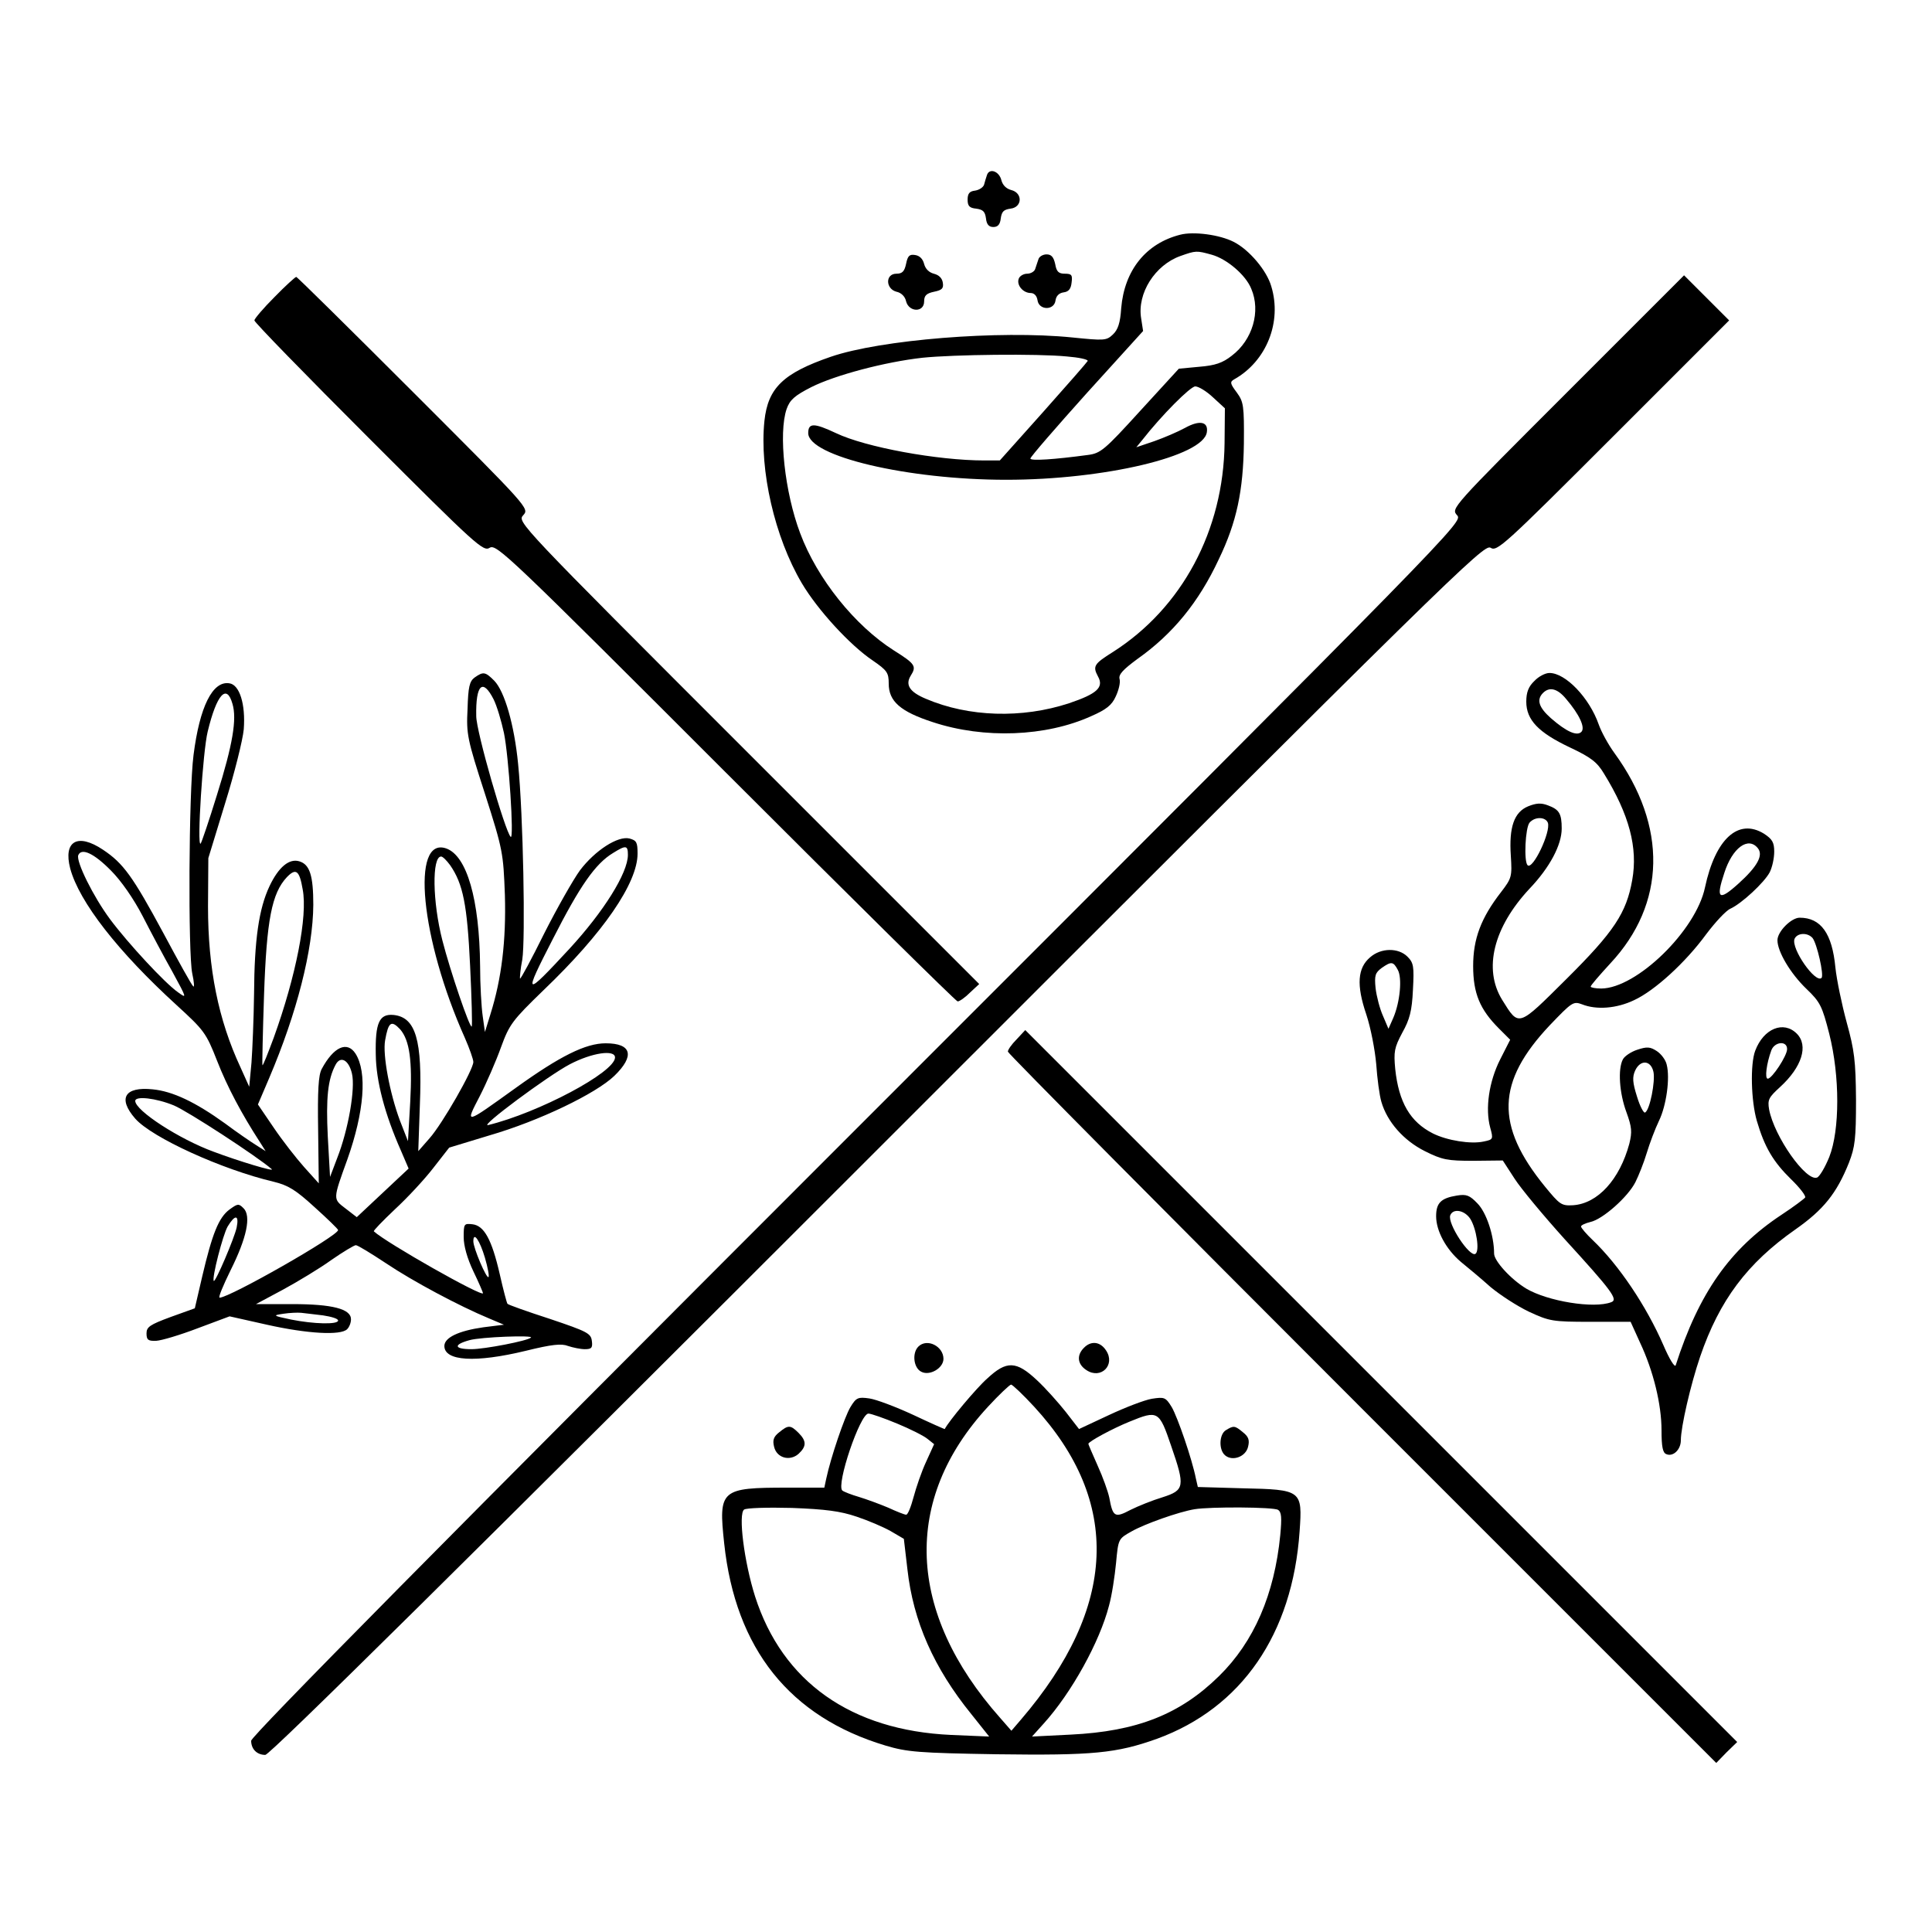
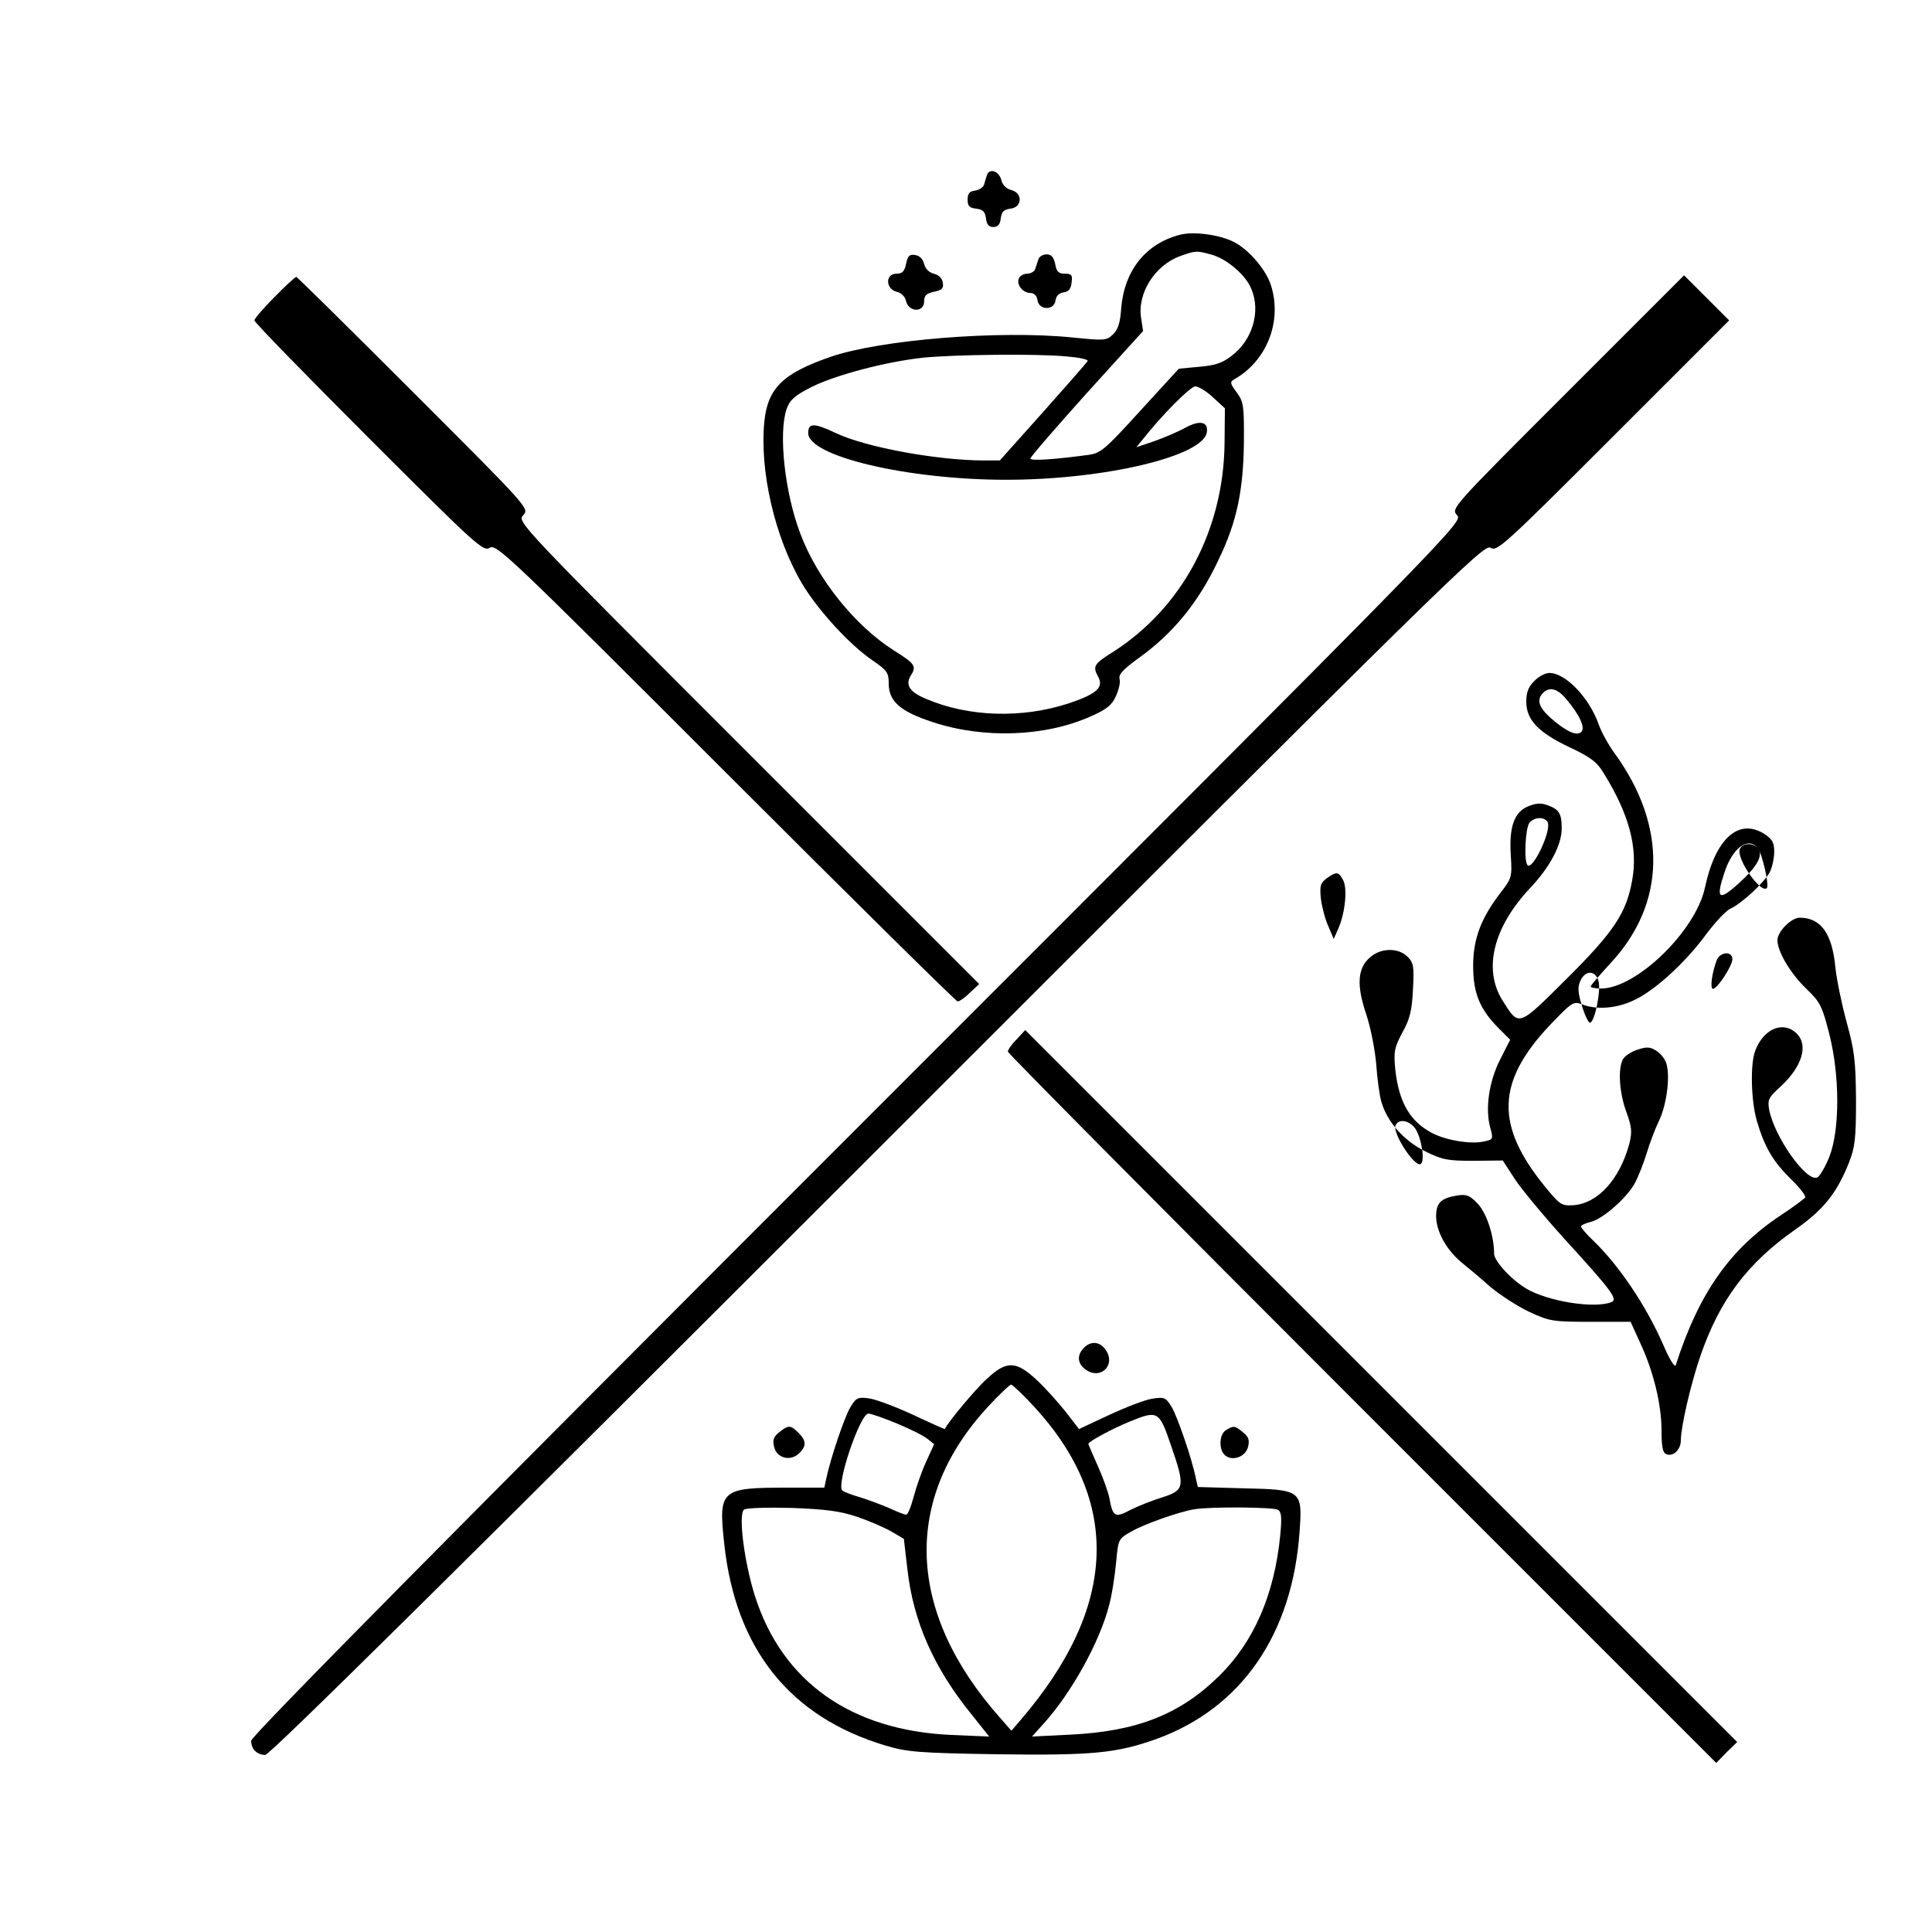
<svg xmlns="http://www.w3.org/2000/svg" version="1.0" width="600pt" height="600pt" viewBox="0 0 600 600" preserveAspectRatio="xMidYMid meet">
  <g transform="translate(0,600) scale(0.1,-0.1)" fill="#000000" stroke="none">
    <path d="M3065 5456 c-3 -9 -7 -22 -9 -30 -3 -8 -15 -16 -28 -18 -17 -2 -23 -9 -23 -28 0 -20 6 -26 27 -28 21 -3 27 -9 30 -30 2 -19 9 -27 23 -27 14 0 21 8 23 27 3 21 9 27 30 30 37 4 39 49 2 58 -15 4 -26 15 -30 30 -7 29 -38 39 -45 16z" />
    <path d="M3665 5271 c-106 -27 -173 -110 -183 -228 -3 -46 -10 -67 -26 -82 -20 -19 -27 -19 -126 -9 -227 23 -596 -7 -750 -60 -148 -51 -195 -97 -206 -199 -16 -153 32 -362 116 -504 49 -83 150 -193 220 -240 45 -31 50 -38 50 -72 0 -55 36 -87 138 -120 158 -52 350 -45 491 19 46 20 64 34 76 61 9 19 15 43 12 54 -4 14 10 29 56 63 109 77 190 176 252 309 56 116 76 213 78 360 1 118 -1 129 -22 158 -21 28 -22 33 -8 41 100 56 149 178 115 289 -14 49 -69 114 -117 138 -43 22 -124 33 -166 22z m98 -62 c47 -13 106 -63 123 -106 30 -70 4 -159 -61 -208 -28 -22 -51 -30 -100 -34 l-64 -6 -120 -131 c-111 -122 -123 -132 -163 -137 -104 -14 -178 -19 -178 -11 0 5 79 96 175 203 l175 193 -6 39 c-13 78 43 166 122 194 48 17 50 17 97 4z m-450 -316 c37 -3 66 -9 65 -14 -2 -4 -64 -75 -138 -158 l-135 -151 -48 0 c-145 0 -369 41 -461 85 -68 32 -86 32 -86 0 0 -72 309 -145 615 -145 304 0 613 73 623 148 5 33 -23 38 -68 13 -22 -12 -64 -30 -95 -41 l-56 -19 18 22 c61 78 150 167 165 167 10 0 35 -15 55 -34 l37 -34 -1 -108 c-3 -271 -132 -512 -347 -649 -59 -37 -63 -44 -46 -76 19 -34 -4 -54 -90 -83 -146 -48 -312 -43 -445 14 -50 21 -64 43 -47 71 19 30 15 37 -52 79 -121 77 -238 222 -291 364 -48 127 -68 311 -42 386 10 28 24 41 77 68 74 37 228 78 345 91 98 10 356 13 448 4z" />
    <path d="M2814 5181 c-5 -24 -12 -31 -30 -31 -35 0 -34 -47 0 -56 15 -3 27 -15 30 -30 9 -34 56 -35 56 0 0 18 7 25 31 30 24 5 30 10 27 28 -2 14 -12 24 -28 28 -15 4 -26 15 -30 30 -4 16 -14 26 -28 28 -18 3 -23 -3 -28 -27z" />
    <path d="M3225 5195 c-3 -8 -7 -22 -10 -30 -2 -8 -14 -15 -25 -15 -11 0 -23 -7 -26 -15 -8 -20 13 -45 37 -45 11 0 19 -9 21 -22 4 -32 52 -33 56 -1 2 14 11 23 25 25 16 2 23 11 25 31 3 23 0 27 -21 27 -19 0 -26 6 -30 30 -5 22 -12 30 -27 30 -11 0 -23 -7 -25 -15z" />
    <path d="M852 5077 c-34 -34 -62 -67 -62 -72 0 -6 160 -170 355 -365 336 -336 356 -354 376 -341 21 12 58 -23 733 -698 391 -391 715 -711 720 -711 6 0 23 12 38 27 l29 27 -718 718 c-716 716 -717 717 -698 738 19 21 18 22 -340 380 -198 198 -362 360 -365 360 -3 0 -34 -28 -68 -63z" />
    <path d="M4868 4783 c-361 -361 -362 -362 -343 -383 19 -21 16 -24 -1863 -1903 -1278 -1278 -1882 -1889 -1882 -1903 0 -26 18 -44 44 -44 14 0 625 604 1902 1881 1789 1789 1882 1880 1903 1868 20 -13 40 5 381 346 l360 360 -70 70 -70 70 -362 -362z" />
-     <path d="M1474 3896 c-16 -12 -20 -29 -22 -98 -4 -78 -1 -93 54 -263 56 -175 57 -184 62 -315 4 -141 -10 -259 -45 -370 l-17 -55 -7 50 c-4 28 -8 97 -8 155 -2 207 -41 342 -105 365 -111 39 -80 -281 58 -589 14 -32 26 -66 26 -74 0 -24 -96 -192 -136 -237 l-35 -40 5 145 c8 201 -13 271 -82 278 -44 4 -57 -24 -55 -123 1 -83 28 -185 78 -298 l24 -56 -80 -75 -81 -76 -35 27 c-39 30 -40 26 6 153 52 147 62 270 25 328 -26 40 -68 21 -105 -48 -10 -19 -13 -66 -11 -190 l2 -165 -45 50 c-25 28 -68 83 -95 123 l-49 72 35 82 c86 202 136 398 137 538 0 91 -11 125 -43 135 -32 10 -65 -18 -93 -77 -33 -70 -47 -166 -48 -335 -1 -76 -5 -172 -8 -213 l-7 -75 -27 60 c-69 148 -101 307 -101 500 l1 150 52 170 c29 93 55 197 58 230 6 78 -13 139 -45 143 -52 8 -92 -73 -111 -223 -15 -117 -17 -615 -4 -678 6 -27 7 -45 3 -40 -5 4 -46 78 -92 164 -96 178 -125 218 -188 260 -79 53 -124 27 -102 -58 28 -104 148 -258 331 -425 84 -77 91 -85 125 -172 32 -82 77 -166 132 -251 l19 -30 -30 19 c-16 10 -60 40 -96 67 -93 67 -163 100 -225 106 -87 9 -109 -28 -54 -91 52 -59 269 -158 430 -196 45 -11 68 -25 127 -79 40 -36 73 -68 73 -71 0 -18 -337 -210 -368 -210 -5 0 11 38 34 85 50 100 65 169 40 193 -15 15 -18 14 -43 -4 -34 -25 -54 -76 -85 -208 l-23 -99 -75 -27 c-65 -24 -75 -31 -75 -51 0 -20 5 -24 30 -23 17 1 74 18 129 39 l99 37 116 -26 c125 -28 229 -34 249 -14 7 7 12 20 12 31 0 32 -58 47 -182 47 l-113 0 84 45 c46 25 114 66 150 92 36 25 71 46 76 46 6 0 48 -26 95 -57 82 -55 226 -132 320 -171 l45 -19 -64 -8 c-77 -11 -121 -32 -121 -58 0 -47 96 -53 253 -15 81 20 111 23 131 15 15 -5 39 -10 52 -10 21 0 25 4 22 26 -3 23 -14 29 -130 68 -71 23 -130 44 -132 47 -2 2 -13 43 -24 92 -25 109 -49 151 -85 155 -26 3 -27 1 -27 -40 0 -27 11 -66 30 -106 17 -35 30 -66 30 -68 0 -14 -300 156 -339 192 -2 2 27 32 65 68 38 35 92 93 119 128 l50 64 125 38 c155 45 331 130 388 185 64 62 54 101 -27 101 -62 0 -141 -39 -280 -139 -160 -115 -157 -114 -111 -25 21 41 51 110 66 152 26 71 35 83 132 177 186 178 292 333 292 424 0 35 -3 41 -25 47 -36 9 -107 -37 -154 -99 -21 -29 -71 -117 -111 -196 -39 -79 -73 -142 -75 -140 -1 2 1 29 7 59 10 62 3 450 -13 608 -12 122 -42 225 -74 258 -28 28 -34 29 -61 10z m59 -68 c10 -20 24 -67 32 -104 15 -72 32 -333 21 -323 -17 16 -107 327 -107 375 -2 98 20 119 54 52z m-811 -14 c14 -47 1 -126 -48 -282 -25 -81 -48 -149 -51 -152 -12 -11 7 288 22 348 28 116 59 150 77 86z m1228 -469 c0 -56 -75 -176 -182 -292 -141 -152 -144 -150 -51 31 84 165 132 234 187 267 40 25 46 24 46 -6z m-1605 -49 c31 -31 70 -87 98 -141 25 -49 67 -128 93 -174 45 -83 45 -83 16 -62 -40 28 -154 151 -210 226 -52 70 -106 179 -99 199 10 24 49 6 102 -48z m1053 17 c40 -58 53 -122 62 -313 5 -101 7 -186 5 -188 -6 -6 -67 173 -91 267 -31 120 -33 261 -4 261 5 0 17 -12 28 -27z m-458 -75 c16 -83 -21 -270 -90 -461 -18 -48 -33 -87 -35 -85 -1 2 1 100 5 218 8 233 24 316 71 366 28 29 39 21 49 -38z m303 -435 c29 -34 38 -97 31 -225 l-7 -122 -25 64 c-32 86 -54 205 -46 249 10 57 19 64 47 34z m667 -87 c0 -46 -238 -172 -394 -210 -30 -7 187 154 254 189 69 36 140 46 140 21z m-817 -50 c11 -46 -11 -174 -46 -263 l-22 -58 -7 125 c-6 120 0 178 24 223 15 29 41 16 51 -27z m-553 -99 c43 -18 258 -158 304 -198 10 -9 -103 25 -180 54 -107 39 -244 128 -244 158 0 16 64 9 120 -14z m195 -379 c-7 -33 -66 -171 -71 -166 -7 7 28 143 43 169 23 38 36 37 28 -3z m771 -94 c9 -31 14 -58 11 -60 -6 -6 -47 90 -47 111 0 32 20 3 36 -51z m-503 -179 c26 -4 47 -10 47 -16 0 -13 -76 -11 -146 3 -57 12 -58 13 -24 18 19 3 44 4 55 3 11 -1 41 -5 68 -8z m646 -69 c-10 -10 -144 -36 -185 -36 -54 0 -57 14 -6 28 36 10 200 16 191 8z" />
-     <path d="M4765 3885 c-18 -17 -25 -35 -25 -64 0 -57 38 -96 135 -142 66 -31 85 -46 106 -81 79 -128 106 -231 88 -331 -18 -102 -56 -160 -204 -307 -152 -151 -147 -150 -200 -65 -59 96 -27 225 85 345 63 66 100 136 100 187 0 47 -8 59 -43 72 -21 8 -36 7 -61 -3 -44 -18 -60 -65 -54 -154 4 -64 3 -69 -30 -112 -63 -81 -87 -146 -87 -230 0 -85 21 -135 80 -194 l35 -35 -31 -61 c-35 -69 -47 -153 -31 -212 10 -36 9 -37 -20 -43 -40 -9 -114 3 -158 25 -71 36 -106 97 -117 200 -5 54 -3 66 22 113 23 41 30 68 33 133 4 73 2 84 -17 103 -28 28 -82 28 -116 -2 -39 -33 -43 -86 -12 -177 14 -42 27 -110 31 -155 3 -44 10 -97 16 -117 18 -62 69 -120 135 -153 54 -27 70 -30 151 -30 l91 1 37 -57 c20 -31 90 -115 154 -186 148 -162 168 -189 146 -197 -54 -21 -198 3 -264 42 -48 29 -100 86 -100 109 0 56 -24 128 -52 156 -24 25 -34 29 -64 24 -49 -8 -64 -23 -64 -64 0 -46 31 -103 77 -142 21 -17 63 -52 92 -78 30 -25 84 -60 120 -77 63 -29 72 -31 190 -31 l125 0 29 -64 c42 -89 67 -193 67 -273 0 -52 4 -70 15 -74 21 -9 45 14 45 43 0 41 30 172 60 260 60 175 146 290 296 395 87 61 128 112 166 207 19 49 22 74 22 196 -1 121 -5 153 -29 240 -15 55 -31 132 -35 170 -10 106 -45 155 -111 155 -26 0 -69 -43 -69 -70 0 -35 40 -103 90 -151 43 -41 49 -54 71 -140 33 -131 33 -298 0 -382 -13 -32 -30 -61 -38 -64 -34 -13 -133 127 -149 212 -5 30 -1 37 34 69 68 62 89 129 52 166 -41 41 -103 16 -129 -53 -16 -42 -13 -156 5 -218 24 -82 51 -127 106 -181 27 -26 47 -52 44 -57 -4 -5 -36 -29 -74 -54 -160 -106 -256 -243 -328 -467 -3 -8 -20 20 -38 62 -53 122 -139 250 -220 327 -20 19 -36 38 -36 42 0 4 13 10 29 14 38 8 117 78 140 124 10 20 26 60 35 90 9 30 26 75 38 100 23 47 35 133 24 175 -3 14 -17 33 -31 42 -20 13 -30 14 -60 4 -19 -6 -40 -20 -45 -30 -16 -30 -11 -105 11 -164 17 -47 18 -61 9 -98 -30 -111 -98 -186 -175 -191 -36 -2 -41 2 -87 58 -155 190 -151 325 15 501 69 72 73 75 100 65 45 -18 108 -13 162 13 63 29 159 116 224 205 28 37 61 73 75 79 35 16 105 81 122 113 8 16 14 44 14 64 0 29 -6 39 -32 56 -80 49 -151 -17 -183 -167 -28 -134 -212 -313 -322 -314 -18 0 -33 3 -33 6 0 4 28 36 61 72 173 185 178 426 13 653 -19 26 -41 66 -49 89 -29 83 -103 160 -153 160 -13 0 -34 -11 -47 -25z m99 -56 c41 -48 60 -89 47 -102 -14 -14 -47 1 -95 43 -37 33 -45 57 -24 78 20 20 45 14 72 -19z m-57 -384 c10 -28 -47 -148 -63 -132 -12 12 -7 116 6 132 16 19 49 19 57 0z m652 -79 c18 -22 -1 -57 -61 -111 -60 -54 -70 -47 -43 34 25 78 74 114 104 77z m170 -279 c14 -18 36 -115 28 -124 -19 -18 -95 91 -84 121 8 19 40 21 56 3z m-1288 -99 c14 -25 7 -100 -14 -149 l-15 -34 -17 40 c-10 22 -20 61 -23 86 -4 40 -1 48 19 63 30 21 36 20 50 -6z m1209 -246 c0 -21 -47 -92 -60 -92 -10 0 -4 47 11 88 10 27 49 31 49 4z m-415 -71 c6 -29 -11 -118 -26 -126 -4 -3 -16 19 -25 49 -14 44 -15 61 -6 81 16 35 49 33 57 -4z m-569 -456 c19 -30 30 -100 16 -109 -18 -11 -88 95 -78 120 9 22 44 16 62 -11z" />
+     <path d="M4765 3885 c-18 -17 -25 -35 -25 -64 0 -57 38 -96 135 -142 66 -31 85 -46 106 -81 79 -128 106 -231 88 -331 -18 -102 -56 -160 -204 -307 -152 -151 -147 -150 -200 -65 -59 96 -27 225 85 345 63 66 100 136 100 187 0 47 -8 59 -43 72 -21 8 -36 7 -61 -3 -44 -18 -60 -65 -54 -154 4 -64 3 -69 -30 -112 -63 -81 -87 -146 -87 -230 0 -85 21 -135 80 -194 l35 -35 -31 -61 c-35 -69 -47 -153 -31 -212 10 -36 9 -37 -20 -43 -40 -9 -114 3 -158 25 -71 36 -106 97 -117 200 -5 54 -3 66 22 113 23 41 30 68 33 133 4 73 2 84 -17 103 -28 28 -82 28 -116 -2 -39 -33 -43 -86 -12 -177 14 -42 27 -110 31 -155 3 -44 10 -97 16 -117 18 -62 69 -120 135 -153 54 -27 70 -30 151 -30 l91 1 37 -57 c20 -31 90 -115 154 -186 148 -162 168 -189 146 -197 -54 -21 -198 3 -264 42 -48 29 -100 86 -100 109 0 56 -24 128 -52 156 -24 25 -34 29 -64 24 -49 -8 -64 -23 -64 -64 0 -46 31 -103 77 -142 21 -17 63 -52 92 -78 30 -25 84 -60 120 -77 63 -29 72 -31 190 -31 l125 0 29 -64 c42 -89 67 -193 67 -273 0 -52 4 -70 15 -74 21 -9 45 14 45 43 0 41 30 172 60 260 60 175 146 290 296 395 87 61 128 112 166 207 19 49 22 74 22 196 -1 121 -5 153 -29 240 -15 55 -31 132 -35 170 -10 106 -45 155 -111 155 -26 0 -69 -43 -69 -70 0 -35 40 -103 90 -151 43 -41 49 -54 71 -140 33 -131 33 -298 0 -382 -13 -32 -30 -61 -38 -64 -34 -13 -133 127 -149 212 -5 30 -1 37 34 69 68 62 89 129 52 166 -41 41 -103 16 -129 -53 -16 -42 -13 -156 5 -218 24 -82 51 -127 106 -181 27 -26 47 -52 44 -57 -4 -5 -36 -29 -74 -54 -160 -106 -256 -243 -328 -467 -3 -8 -20 20 -38 62 -53 122 -139 250 -220 327 -20 19 -36 38 -36 42 0 4 13 10 29 14 38 8 117 78 140 124 10 20 26 60 35 90 9 30 26 75 38 100 23 47 35 133 24 175 -3 14 -17 33 -31 42 -20 13 -30 14 -60 4 -19 -6 -40 -20 -45 -30 -16 -30 -11 -105 11 -164 17 -47 18 -61 9 -98 -30 -111 -98 -186 -175 -191 -36 -2 -41 2 -87 58 -155 190 -151 325 15 501 69 72 73 75 100 65 45 -18 108 -13 162 13 63 29 159 116 224 205 28 37 61 73 75 79 35 16 105 81 122 113 8 16 14 44 14 64 0 29 -6 39 -32 56 -80 49 -151 -17 -183 -167 -28 -134 -212 -313 -322 -314 -18 0 -33 3 -33 6 0 4 28 36 61 72 173 185 178 426 13 653 -19 26 -41 66 -49 89 -29 83 -103 160 -153 160 -13 0 -34 -11 -47 -25z m99 -56 c41 -48 60 -89 47 -102 -14 -14 -47 1 -95 43 -37 33 -45 57 -24 78 20 20 45 14 72 -19z m-57 -384 c10 -28 -47 -148 -63 -132 -12 12 -7 116 6 132 16 19 49 19 57 0z m652 -79 c18 -22 -1 -57 -61 -111 -60 -54 -70 -47 -43 34 25 78 74 114 104 77z c14 -18 36 -115 28 -124 -19 -18 -95 91 -84 121 8 19 40 21 56 3z m-1288 -99 c14 -25 7 -100 -14 -149 l-15 -34 -17 40 c-10 22 -20 61 -23 86 -4 40 -1 48 19 63 30 21 36 20 50 -6z m1209 -246 c0 -21 -47 -92 -60 -92 -10 0 -4 47 11 88 10 27 49 31 49 4z m-415 -71 c6 -29 -11 -118 -26 -126 -4 -3 -16 19 -25 49 -14 44 -15 61 -6 81 16 35 49 33 57 -4z m-569 -456 c19 -30 30 -100 16 -109 -18 -11 -88 95 -78 120 9 22 44 16 62 -11z" />
    <path d="M3157 2772 c-15 -15 -27 -32 -27 -38 0 -5 495 -504 1100 -1109 l1100 -1100 32 33 33 32 -1105 1105 -1106 1106 -27 -29z" />
-     <path d="M2852 1818 c-20 -20 -15 -66 9 -78 26 -14 69 11 69 40 0 39 -51 65 -78 38z" />
    <path d="M3366 1814 c-23 -23 -20 -51 8 -69 45 -30 91 16 61 61 -18 28 -47 31 -69 8z" />
    <path d="M3066 1719 c-34 -30 -120 -133 -132 -157 0 -1 -45 19 -98 44 -54 25 -115 48 -136 51 -35 5 -41 3 -59 -27 -18 -30 -61 -156 -75 -222 l-6 -28 -114 0 c-208 0 -215 -6 -197 -173 35 -328 204 -539 501 -628 67 -20 102 -23 345 -27 299 -4 372 3 498 48 263 96 421 325 443 644 9 128 7 130 -177 134 l-139 4 -6 26 c-12 61 -57 191 -75 222 -19 31 -23 32 -62 26 -23 -4 -83 -27 -134 -51 l-92 -43 -41 53 c-23 29 -63 74 -90 99 -64 60 -94 61 -154 5z m146 -88 c271 -295 258 -622 -41 -971 l-30 -35 -35 40 c-291 328 -304 678 -38 966 35 38 68 69 72 69 4 0 37 -31 72 -69z m-426 -52 c41 -17 83 -38 95 -48 l20 -16 -25 -55 c-14 -30 -31 -80 -39 -110 -8 -30 -18 -55 -23 -54 -5 0 -30 10 -56 22 -26 11 -67 26 -90 33 -24 7 -47 16 -52 20 -20 17 55 239 81 239 8 0 48 -14 89 -31z m851 -69 c44 -127 42 -138 -27 -160 -30 -9 -75 -27 -99 -39 -49 -26 -55 -22 -66 38 -4 19 -20 64 -36 99 -16 36 -29 66 -29 68 0 7 76 48 128 69 88 36 92 34 129 -75z m-977 -220 c36 -12 83 -32 106 -45 l41 -24 11 -94 c18 -162 82 -307 199 -451 l55 -69 -118 5 c-311 14 -524 165 -609 430 -34 107 -53 257 -34 270 8 5 72 7 149 5 104 -4 150 -10 200 -27z m1309 21 c11 -7 12 -24 7 -78 -18 -185 -82 -332 -190 -438 -121 -119 -255 -172 -461 -182 l-120 -6 36 40 c87 96 174 254 203 366 9 32 18 92 22 133 7 75 7 75 48 98 40 23 147 61 196 69 49 8 245 7 259 -2z" />
    <path d="M2420 1552 c-18 -14 -21 -25 -16 -45 8 -35 49 -46 76 -22 25 23 25 40 0 65 -25 25 -32 25 -60 2z" />
    <path d="M3808 1559 c-22 -12 -24 -62 -3 -79 23 -19 64 -4 71 27 5 20 2 31 -16 45 -25 21 -29 21 -52 7z" />
  </g>
</svg>